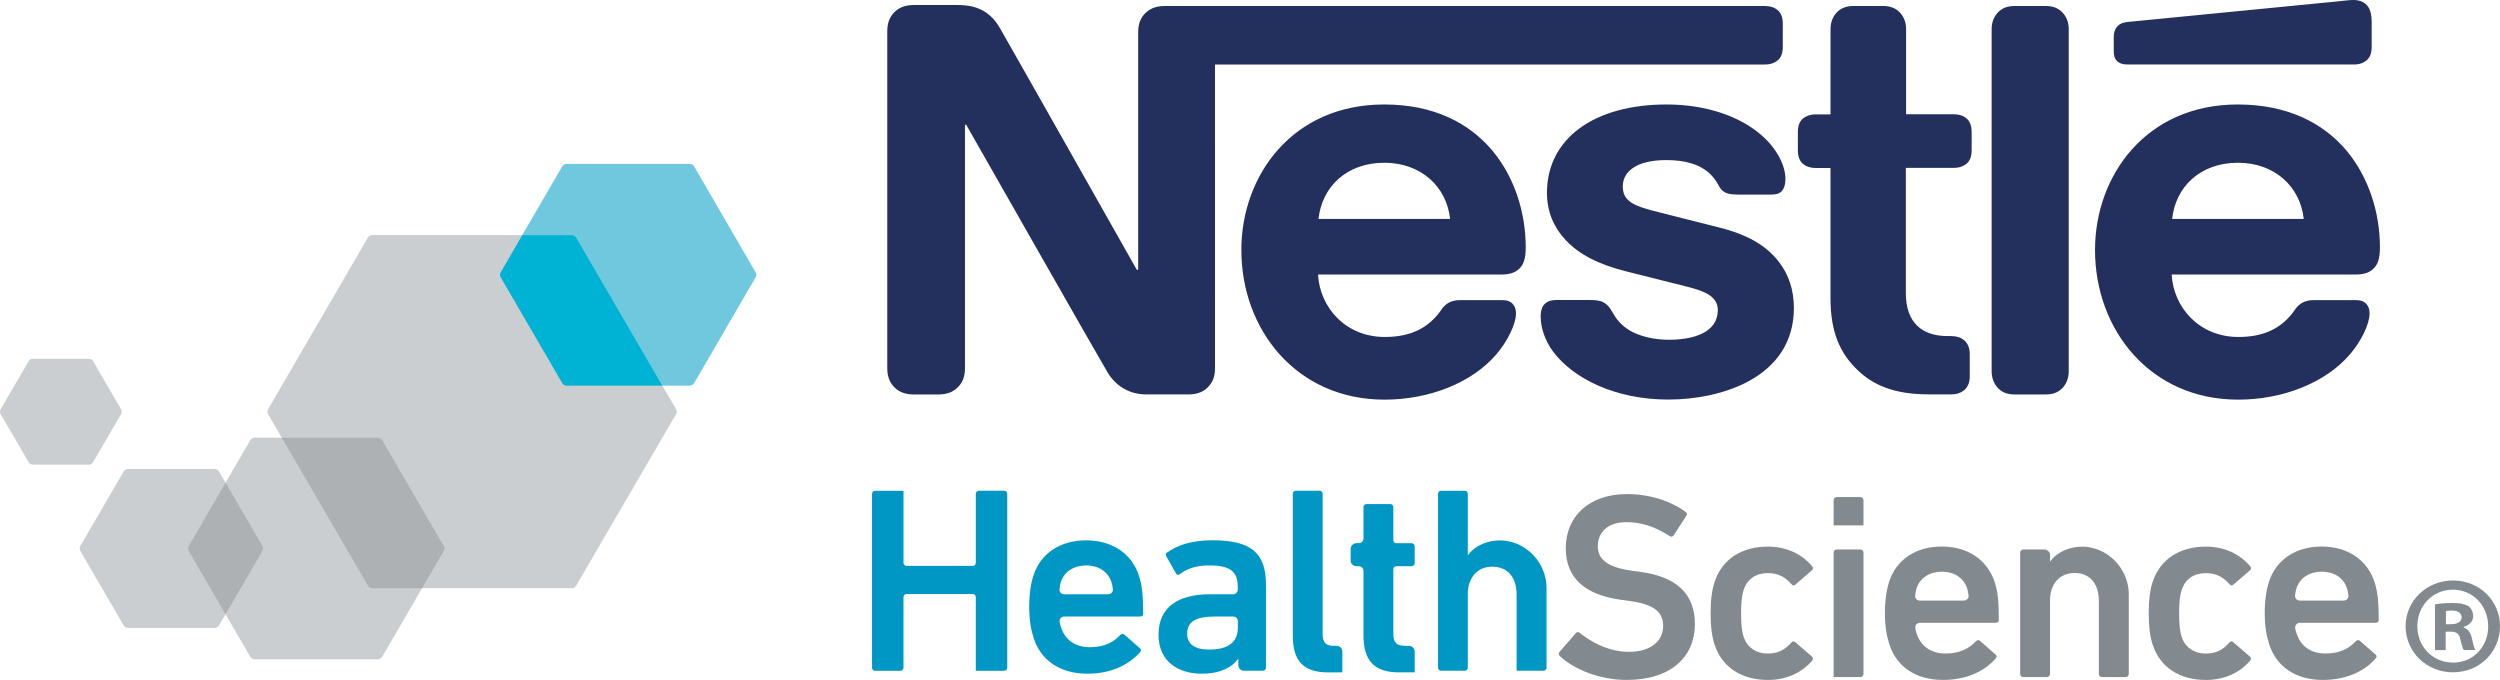
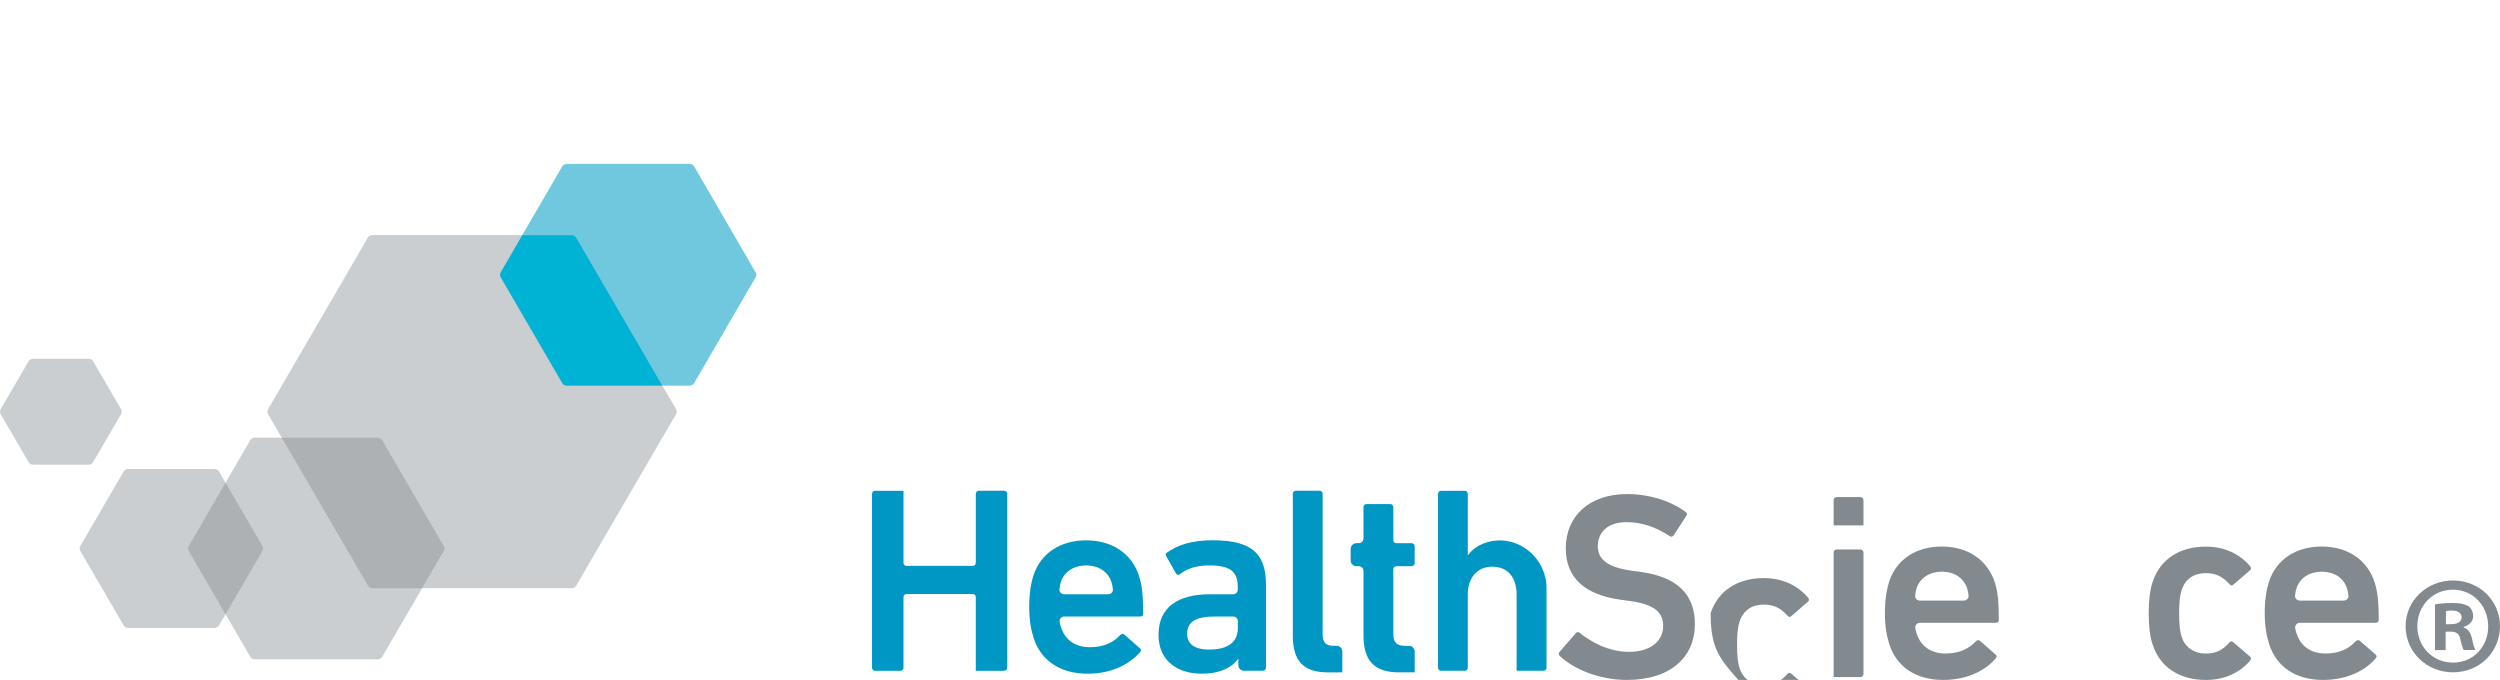
<svg xmlns="http://www.w3.org/2000/svg" version="1.1" id="Layer_1" x="0px" y="0px" width="94.377px" height="25.669px" viewBox="1.193 6.298 94.377 25.669" enable-background="new 1.193 6.298 94.377 25.669" xml:space="preserve">
-   <path fill="#232F5D" d="M83.193,14.562c0.129-1.213,1.063-2.12,2.484-2.12c1.391,0,2.354,0.906,2.484,2.12H83.193z M85.668,10.242  c-3.447,0-5.386,2.672-5.386,5.494c0,3.006,2.078,5.649,5.404,5.649c1.661,0,3.29-0.62,4.224-1.716  c0.408-0.472,0.736-1.131,0.736-1.536c0-0.14-0.031-0.257-0.109-0.345c-0.082-0.1-0.197-0.159-0.408-0.159h-1.597  c-0.319,0-0.538,0.119-0.699,0.355c-0.466,0.682-1.141,1.035-2.136,1.035c-1.49,0-2.455-1.123-2.522-2.357h6.937  c0.307,0,0.527-0.068,0.676-0.216c0.168-0.157,0.249-0.386,0.249-0.81c0-1.291-0.409-2.632-1.263-3.655  C88.897,10.941,87.547,10.242,85.668,10.242z M90.051,8.733c0.209,0,0.365-0.058,0.486-0.158c0.129-0.116,0.188-0.273,0.188-0.511  V7.146c0-0.354-0.069-0.53-0.188-0.659c-0.109-0.119-0.289-0.189-0.486-0.189c-0.158,0-0.316,0.021-0.586,0.05l-7.93,0.777  c-0.229,0.02-0.339,0.089-0.418,0.178c-0.09,0.099-0.128,0.228-0.128,0.405V8.22c0,0.199,0.038,0.287,0.108,0.366  c0.09,0.098,0.219,0.146,0.398,0.146L90.051,8.733z M50.968,14.562c0.13-1.213,1.062-2.12,2.483-2.12  c1.393,0,2.355,0.906,2.484,2.12H50.968z M76.379,20.311c0,0.256,0.077,0.441,0.199,0.592c0.148,0.18,0.354,0.286,0.664,0.286h1.184  c0.307,0,0.514-0.106,0.664-0.286c0.119-0.147,0.199-0.336,0.199-0.592V7.403c0-0.258-0.079-0.442-0.199-0.593  c-0.15-0.177-0.357-0.286-0.664-0.286h-1.184c-0.309,0-0.518,0.109-0.664,0.286c-0.121,0.149-0.199,0.335-0.199,0.593V20.311z   M70.296,10.616h-0.558c-0.207,0-0.367,0.062-0.486,0.158c-0.127,0.118-0.188,0.275-0.188,0.513v0.681  c0,0.237,0.061,0.394,0.188,0.514c0.119,0.097,0.279,0.157,0.486,0.157h0.558v4.92c0,1.262,0.348,2.05,0.993,2.682  c0.596,0.58,1.371,0.945,2.724,0.945h0.845c0.207,0,0.365-0.06,0.486-0.158c0.129-0.117,0.208-0.275,0.208-0.514v-0.857  c0-0.238-0.079-0.393-0.208-0.514c-0.121-0.099-0.279-0.157-0.486-0.157h-0.119c-0.535,0-0.904-0.141-1.152-0.375  c-0.301-0.276-0.447-0.699-0.447-1.252v-4.724h1.809c0.209,0,0.367-0.061,0.486-0.157c0.129-0.119,0.189-0.275,0.189-0.514v-0.681  c0-0.237-0.061-0.394-0.189-0.513c-0.119-0.098-0.277-0.158-0.486-0.158h-1.799v-3.21c0-0.257-0.08-0.442-0.2-0.592  c-0.149-0.177-0.357-0.286-0.665-0.286H71.16c-0.309,0-0.517,0.109-0.667,0.286c-0.116,0.148-0.196,0.335-0.196,0.592L70.296,10.616  z M64.105,10.242c-2.723,0-4.513,1.281-4.513,3.334c0,0.729,0.269,1.322,0.706,1.784c0.507,0.542,1.231,0.918,2.286,1.183  l2.274,0.572c0.627,0.158,1.184,0.344,1.184,0.887c0,0.84-0.896,1.122-1.848,1.122c-0.467,0-0.954-0.089-1.353-0.283  c-0.276-0.139-0.515-0.337-0.685-0.604c-0.148-0.228-0.199-0.395-0.429-0.524c-0.138-0.077-0.307-0.089-0.536-0.089h-1.232  c-0.269,0-0.398,0.079-0.487,0.188c-0.089,0.109-0.118,0.269-0.118,0.425c0,0.394,0.139,0.887,0.467,1.331  c0.754,1.008,2.334,1.814,4.353,1.814c1.987,0,4.739-0.818,4.739-3.461c0-0.681-0.197-1.261-0.564-1.735  c-0.467-0.602-1.135-1.017-2.268-1.303l-2.256-0.57c-0.936-0.232-1.371-0.402-1.371-0.976c0-0.551,0.496-0.996,1.648-0.996  c0.676,0,1.293,0.149,1.689,0.564c0.327,0.344,0.269,0.521,0.527,0.658c0.159,0.081,0.338,0.081,0.615,0.081h1.123  c0.18,0,0.311-0.029,0.407-0.139c0.079-0.09,0.131-0.227,0.131-0.456c0-0.513-0.34-1.172-0.937-1.675  C66.867,10.696,65.614,10.242,64.105,10.242z M53.443,10.242c-3.451,0-5.388,2.672-5.388,5.494c0,3.006,2.078,5.649,5.408,5.649  c1.66,0,3.289-0.62,4.223-1.716c0.406-0.472,0.736-1.131,0.736-1.536c0-0.14-0.031-0.257-0.109-0.345  c-0.08-0.1-0.2-0.159-0.408-0.159h-1.6c-0.316,0-0.535,0.119-0.695,0.355c-0.467,0.682-1.143,1.035-2.138,1.035  c-1.491,0-2.455-1.123-2.522-2.357h6.916c0.309,0,0.525-0.068,0.676-0.216c0.169-0.157,0.248-0.386,0.248-0.81  c0-1.291-0.408-2.632-1.261-3.655C56.652,10.941,55.322,10.242,53.443,10.242z M44.378,6.85c-0.138,0.168-0.218,0.356-0.218,0.682  v8.952h-0.051c0,0-4.938-8.735-5.177-9.14c-0.168-0.286-0.357-0.482-0.606-0.63c-0.249-0.137-0.507-0.227-1.004-0.227h-1.63  c-0.377,0-0.615,0.128-0.784,0.324c-0.139,0.169-0.22,0.357-0.22,0.682v12.691c0,0.323,0.081,0.514,0.22,0.68  c0.168,0.198,0.406,0.326,0.784,0.326h0.925c0.377,0,0.615-0.128,0.785-0.326c0.138-0.166,0.219-0.356,0.219-0.68V11.01h0.048  c0,0,5.129,9.012,5.337,9.348c0.289,0.476,0.775,0.83,1.472,0.83h1.579c0.378,0,0.616-0.128,0.784-0.326  c0.139-0.166,0.219-0.356,0.219-0.68V8.733h20.757c0.211,0,0.368-0.058,0.488-0.158c0.131-0.116,0.189-0.273,0.189-0.511V7.197  c0-0.237-0.059-0.396-0.189-0.515c-0.119-0.099-0.277-0.157-0.488-0.157H45.164C44.788,6.525,44.549,6.652,44.378,6.85z" />
  <path fill="#CACED0" d="M15.454,31.188h-4.646c-0.068,0-0.133-0.035-0.167-0.096l-2.322-3.993c-0.035-0.058-0.035-0.131,0-0.188  l2.322-3.996c0.034-0.059,0.099-0.094,0.167-0.094h4.646c0.067,0,0.132,0.035,0.167,0.094l2.322,3.996  c0.035,0.059,0.035,0.133,0,0.188l-2.322,3.995C15.585,31.151,15.521,31.188,15.454,31.188z" />
  <path fill="#70C8DF" d="M27.23,20.857h-4.646c-0.07,0-0.134-0.037-0.167-0.094l-2.325-3.997c-0.032-0.06-0.032-0.132,0-0.189  l2.325-3.997c0.033-0.058,0.098-0.093,0.167-0.093h4.646c0.069,0,0.133,0.035,0.167,0.093l2.321,3.997  c0.037,0.058,0.037,0.13,0,0.189l-2.321,3.997C27.363,20.819,27.299,20.857,27.23,20.857z" />
  <path fill="#CACED0" d="M22.778,28.503h-7.527c-0.07,0-0.137-0.035-0.172-0.097l-3.764-6.471c-0.037-0.06-0.037-0.135,0-0.193  l3.764-6.472c0.035-0.062,0.102-0.097,0.172-0.097h7.527c0.07,0,0.137,0.035,0.168,0.097l3.767,6.47c0.036,0.06,0.036,0.135,0,0.195  l-3.767,6.47C22.912,28.467,22.848,28.503,22.778,28.503z" />
  <path fill="#CACED0" d="M9.298,30.003H6.027c-0.069,0-0.131-0.034-0.165-0.093l-1.638-2.813c-0.032-0.06-0.032-0.129,0-0.187  l1.638-2.814c0.033-0.059,0.095-0.092,0.165-0.092h3.271c0.066,0,0.129,0.033,0.163,0.092l1.635,2.814  c0.036,0.058,0.036,0.127,0,0.187L9.46,29.91C9.427,29.967,9.362,30.003,9.298,30.003z" />
  <path fill="#CACED0" d="M4.548,23.839H2.433c-0.065,0-0.126-0.035-0.157-0.09L1.217,21.93c-0.032-0.057-0.032-0.127,0-0.182  l1.059-1.818c0.031-0.056,0.092-0.088,0.157-0.088h2.116c0.066,0,0.126,0.032,0.157,0.088l1.059,1.818  c0.032,0.055,0.032,0.125,0,0.182l-1.059,1.819C4.676,23.803,4.615,23.839,4.548,23.839z" />
  <path fill="#00B3D4" d="M22.948,15.271c-0.035-0.062-0.099-0.097-0.168-0.097h-1.87l-0.815,1.404c-0.035,0.058-0.035,0.131,0,0.19  l2.323,3.992c0.034,0.06,0.101,0.098,0.167,0.098H26.2L22.948,15.271z" />
  <path fill="#ADB1B4" d="M15.621,22.914c-0.032-0.059-0.098-0.091-0.167-0.091h-3.622l3.25,5.581c0.034,0.062,0.101,0.099,0.17,0.099  h1.875l0.816-1.401c0.033-0.061,0.033-0.134,0-0.193L15.621,22.914z" />
  <path fill="#ADB1B4" d="M9.708,24.521L8.32,26.91c-0.036,0.059-0.036,0.131,0,0.191l1.388,2.387l1.391-2.39  c0.033-0.058,0.033-0.13,0-0.188L9.708,24.521z" />
  <path fill="#0097C5" d="M34.113,24.938c0-0.063,0.051-0.113,0.116-0.113h1.07h0.002v2.723c0,0.064,0.052,0.113,0.114,0.113h2.499  c0.065,0,0.116-0.049,0.116-0.113v-2.609c0-0.064,0.053-0.115,0.115-0.115h0.957c0.065,0,0.115,0.052,0.115,0.115v6.568  c0,0.063-0.052,0.113-0.115,0.113h-1.07H38.03v-2.783c0-0.064-0.053-0.114-0.116-0.114h-2.499c-0.063,0-0.114,0.052-0.114,0.114  v2.671c0,0.063-0.053,0.113-0.116,0.113h-0.956c-0.065,0-0.116-0.052-0.116-0.113V24.938z" />
  <path fill="#0097C5" d="M43.148,28.262c-0.133-0.391-0.494-0.619-0.947-0.619c-0.463,0-0.825,0.229-0.958,0.619  c-0.028,0.09-0.047,0.177-0.054,0.287c-0.006,0.102,0.073,0.183,0.175,0.183h1.666c0.1,0,0.182-0.081,0.176-0.183  C43.195,28.438,43.177,28.352,43.148,28.262z M40.217,30.391c-0.102-0.309-0.17-0.679-0.17-1.18c0-0.499,0.06-0.881,0.161-1.189  c0.271-0.84,1.018-1.326,1.984-1.326c0.997,0,1.723,0.508,1.994,1.326c0.111,0.342,0.162,0.672,0.162,1.451  c0,0.059-0.041,0.099-0.112,0.099h-2.869c-0.109,0-0.189,0.101-0.172,0.206c0.012,0.08,0.033,0.154,0.061,0.223  c0.161,0.473,0.543,0.73,1.087,0.73c0.544,0,0.896-0.198,1.139-0.459c0.049-0.051,0.102-0.059,0.151-0.021l0.595,0.521  c0.049,0.041,0.049,0.089,0.009,0.139c-0.414,0.48-1.098,0.82-1.995,0.82C41.214,31.73,40.489,31.231,40.217,30.391z" />
  <path fill="#0097C5" d="M47.923,30v-0.252c0-0.098-0.079-0.176-0.177-0.176h-0.689c-0.726,0-1.048,0.201-1.048,0.648  c0,0.4,0.292,0.6,0.835,0.6C47.54,30.82,47.923,30.55,47.923,30z M48.157,31.62c-0.12,0-0.216-0.096-0.216-0.214V31.17H47.93  c-0.231,0.33-0.685,0.561-1.37,0.561c-0.886,0-1.632-0.459-1.632-1.469c0-1.051,0.747-1.53,1.943-1.53h0.871  c0.099,0,0.177-0.077,0.177-0.173v-0.117c0-0.549-0.262-0.799-1.079-0.799c-0.542,0-0.875,0.151-1.107,0.331  c-0.05,0.04-0.109,0.028-0.141-0.022l-0.373-0.659c-0.029-0.05-0.02-0.103,0.021-0.131c0.393-0.28,0.926-0.469,1.723-0.469  c1.48,0,2.022,0.497,2.022,1.677v3.133c0,0.064-0.05,0.115-0.114,0.115h-0.716L48.157,31.62z" />
  <path fill="#0097C5" d="M51.325,31.681c-0.945,0-1.327-0.452-1.327-1.38v-5.363c0-0.065,0.05-0.115,0.114-0.115h0.897  c0.064,0,0.115,0.051,0.115,0.115v5.301c0,0.33,0.133,0.439,0.422,0.439h0.107c0.119,0,0.214,0.1,0.214,0.215v0.787L51.325,31.681z" />
  <path fill="#0097C5" d="M54.016,31.681c-0.977,0-1.35-0.47-1.35-1.409v-2.425c0-0.096-0.08-0.174-0.178-0.174h-0.09  c-0.117,0-0.217-0.098-0.217-0.215V27.02c0-0.119,0.1-0.217,0.217-0.217h0.09c0.098,0,0.178-0.076,0.178-0.174v-1.189  c0-0.063,0.051-0.113,0.115-0.113h0.896c0.064,0,0.115,0.05,0.115,0.113v1.251c0,0.063,0.051,0.114,0.115,0.114h0.574  c0.066,0,0.117,0.051,0.117,0.113v0.64c0,0.063-0.053,0.115-0.117,0.115h-0.574c-0.064,0-0.115,0.051-0.115,0.114v2.443  c0,0.34,0.141,0.449,0.453,0.449h0.139c0.117,0,0.215,0.098,0.215,0.216v0.785H54.016z" />
  <path fill="#0097C5" d="M58.446,31.62v-2.88c0-0.618-0.312-1.049-0.918-1.049c-0.583,0-0.925,0.432-0.925,1.049v2.766  c0,0.064-0.051,0.114-0.114,0.114h-0.896c-0.063,0-0.114-0.052-0.114-0.114v-6.566c0-0.064,0.051-0.115,0.114-0.115h0.896  c0.063,0,0.114,0.053,0.114,0.115v2.313h0.01c0.161-0.227,0.449-0.435,0.863-0.52c1.09-0.221,2.1,0.662,2.1,1.769v3.001  c0,0.066-0.053,0.115-0.115,0.115h-1.015V31.62z" />
  <path fill="#838A8F" d="M60.08,31.066c-0.041-0.039-0.061-0.099-0.021-0.15l0.624-0.717c0.041-0.051,0.103-0.051,0.141-0.011  c0.444,0.351,1.101,0.718,1.866,0.718c0.816,0,1.289-0.41,1.289-0.979c0-0.492-0.304-0.811-1.25-0.939l-0.363-0.051  c-1.317-0.179-2.064-0.809-2.064-1.939c0-1.23,0.906-2.049,2.314-2.049c0.858,0,1.674,0.271,2.219,0.682  c0.051,0.038,0.061,0.078,0.02,0.137l-0.482,0.742c-0.043,0.05-0.094,0.061-0.143,0.029c-0.554-0.36-1.067-0.529-1.642-0.529  c-0.694,0-1.077,0.379-1.077,0.908c0,0.471,0.332,0.789,1.258,0.921l0.363,0.05c1.319,0.181,2.045,0.801,2.045,1.971  c0,1.207-0.877,2.106-2.578,2.106C61.592,31.967,60.614,31.568,60.08,31.066z" />
-   <path fill="#838A8F" d="M65.922,30.639c-0.102-0.3-0.152-0.68-0.152-1.19c0-0.509,0.051-0.89,0.152-1.188  c0.283-0.857,1.027-1.328,2.006-1.328c0.725,0,1.299,0.291,1.682,0.75c0.029,0.039,0.041,0.1-0.012,0.14l-0.633,0.55  c-0.051,0.041-0.101,0.029-0.141-0.021c-0.241-0.268-0.494-0.418-0.895-0.418c-0.436,0-0.766,0.208-0.909,0.627  c-0.079,0.24-0.099,0.521-0.099,0.89c0,0.417,0.023,0.732,0.135,0.989c0.135,0.324,0.46,0.518,0.813,0.528  c0.436,0.018,0.701-0.134,0.955-0.419c0.041-0.049,0.09-0.049,0.141-0.01l0.633,0.549c0.051,0.04,0.041,0.092,0.012,0.143  c-0.383,0.449-0.957,0.736-1.682,0.736C66.949,31.965,66.205,31.497,65.922,30.639z" />
+   <path fill="#838A8F" d="M65.922,30.639c-0.102-0.3-0.152-0.68-0.152-1.19c0.283-0.857,1.027-1.328,2.006-1.328c0.725,0,1.299,0.291,1.682,0.75c0.029,0.039,0.041,0.1-0.012,0.14l-0.633,0.55  c-0.051,0.041-0.101,0.029-0.141-0.021c-0.241-0.268-0.494-0.418-0.895-0.418c-0.436,0-0.766,0.208-0.909,0.627  c-0.079,0.24-0.099,0.521-0.099,0.89c0,0.417,0.023,0.732,0.135,0.989c0.135,0.324,0.46,0.518,0.813,0.528  c0.436,0.018,0.701-0.134,0.955-0.419c0.041-0.049,0.09-0.049,0.141-0.01l0.633,0.549c0.051,0.04,0.041,0.092,0.012,0.143  c-0.383,0.449-0.957,0.736-1.682,0.736C66.949,31.965,66.205,31.497,65.922,30.639z" />
  <path fill="#838A8F" d="M70.414,31.858v-4.702c0-0.066,0.051-0.115,0.115-0.115h0.896c0.064,0,0.116,0.053,0.116,0.115v4.587  c0,0.065-0.052,0.115-0.116,0.115H70.414z M70.414,26.133v-0.002v-0.953c0-0.066,0.051-0.115,0.115-0.115h0.896  c0.064,0,0.116,0.05,0.116,0.115v0.953l-0.001,0.002H70.414z" />
  <path fill="#838A8F" d="M75.45,28.5c-0.133-0.391-0.493-0.621-0.945-0.621c-0.464,0-0.826,0.23-0.958,0.621  c-0.029,0.092-0.047,0.178-0.055,0.286c-0.008,0.101,0.074,0.184,0.172,0.184h1.668c0.1,0,0.182-0.083,0.176-0.184  C75.5,28.676,75.478,28.591,75.45,28.5z M72.52,30.627c-0.102-0.309-0.17-0.68-0.17-1.18c0-0.498,0.063-0.881,0.159-1.189  c0.272-0.84,1.017-1.328,1.986-1.328c0.997,0,1.718,0.513,1.995,1.328c0.11,0.341,0.16,0.669,0.16,1.449  c0,0.063-0.042,0.102-0.111,0.102h-2.871c-0.109,0-0.188,0.099-0.17,0.201c0.012,0.084,0.033,0.158,0.058,0.227  c0.163,0.471,0.546,0.731,1.089,0.731s0.896-0.2,1.138-0.461c0.05-0.05,0.101-0.058,0.151-0.021l0.594,0.521  c0.051,0.038,0.051,0.09,0.01,0.141c-0.412,0.479-1.098,0.818-1.993,0.818C73.516,31.967,72.791,31.467,72.52,30.627z" />
-   <path fill="#838A8F" d="M80.54,31.858c-0.062,0-0.114-0.054-0.114-0.115v-2.764c0-0.62-0.314-1.05-0.916-1.05  c-0.584,0-0.928,0.43-0.928,1.05v2.764c0,0.065-0.052,0.115-0.115,0.115h-0.898c-0.063,0-0.112-0.054-0.112-0.115v-4.587  c0-0.066,0.051-0.115,0.112-0.115h0.799c0.119,0,0.217,0.098,0.217,0.214v0.235h0.01c0.161-0.229,0.447-0.434,0.861-0.52  c1.09-0.221,2.1,0.662,2.1,1.769v3.003c0,0.064-0.053,0.115-0.115,0.115L80.54,31.858z" />
  <path fill="#838A8F" d="M82.459,30.639c-0.102-0.3-0.15-0.68-0.15-1.19c0-0.509,0.049-0.89,0.15-1.188  c0.283-0.857,1.026-1.328,2.007-1.328c0.722,0,1.298,0.291,1.679,0.75c0.031,0.039,0.041,0.1-0.008,0.14l-0.637,0.55  c-0.049,0.041-0.1,0.029-0.141-0.021c-0.242-0.268-0.492-0.418-0.894-0.418c-0.437,0-0.766,0.208-0.909,0.627  c-0.08,0.24-0.099,0.521-0.099,0.89c0,0.417,0.024,0.732,0.132,0.989c0.138,0.324,0.465,0.518,0.814,0.528  c0.437,0.018,0.702-0.134,0.955-0.419c0.039-0.049,0.092-0.049,0.14-0.01l0.636,0.549c0.049,0.04,0.039,0.092,0.008,0.143  c-0.38,0.449-0.955,0.736-1.678,0.736C83.485,31.965,82.74,31.497,82.459,30.639z" />
  <path fill="#838A8F" d="M89.791,28.5c-0.131-0.391-0.49-0.621-0.945-0.621c-0.463,0-0.826,0.23-0.957,0.621  c-0.03,0.088-0.048,0.178-0.056,0.286c-0.008,0.101,0.074,0.184,0.176,0.184h1.664c0.101,0,0.184-0.083,0.175-0.184  C89.84,28.676,89.822,28.588,89.791,28.5z M86.86,30.627c-0.101-0.309-0.172-0.68-0.172-1.18c0-0.498,0.063-0.881,0.161-1.189  c0.273-0.84,1.019-1.328,1.986-1.328c0.996,0,1.723,0.513,1.994,1.328c0.111,0.341,0.162,0.669,0.162,1.449  c0,0.063-0.043,0.102-0.112,0.102h-2.868c-0.107,0-0.189,0.099-0.172,0.206c0.014,0.079,0.031,0.153,0.061,0.222  c0.16,0.471,0.543,0.731,1.088,0.731c0.543,0,0.895-0.2,1.135-0.461c0.053-0.05,0.104-0.058,0.152-0.021l0.598,0.521  c0.048,0.038,0.048,0.09,0.008,0.141c-0.412,0.479-1.096,0.818-1.996,0.818C87.857,31.967,87.133,31.467,86.86,30.627z" />
  <path fill="#838A8F" d="M95.57,29.935c0,0.978-0.771,1.743-1.777,1.743c-0.994,0-1.787-0.766-1.787-1.743  c0-0.955,0.793-1.723,1.787-1.723C94.799,28.211,95.57,28.979,95.57,29.935z M92.449,29.935c0,0.768,0.57,1.377,1.354,1.377  c0.761,0,1.321-0.609,1.321-1.366c0-0.768-0.561-1.387-1.332-1.387C93.02,28.559,92.449,29.176,92.449,29.935z M93.518,30.838  h-0.402v-1.723c0.16-0.033,0.381-0.053,0.668-0.053c0.327,0,0.477,0.053,0.603,0.125c0.097,0.072,0.169,0.208,0.169,0.377  c0,0.191-0.146,0.338-0.358,0.4v0.021c0.169,0.063,0.263,0.189,0.315,0.42c0.055,0.262,0.086,0.369,0.129,0.432h-0.436  c-0.055-0.063-0.085-0.221-0.139-0.42c-0.03-0.189-0.138-0.273-0.359-0.273h-0.189V30.838z M93.529,29.861h0.188  c0.223,0,0.403-0.074,0.403-0.254c0-0.156-0.116-0.26-0.368-0.26c-0.109,0-0.184,0.01-0.223,0.021V29.861z" />
</svg>